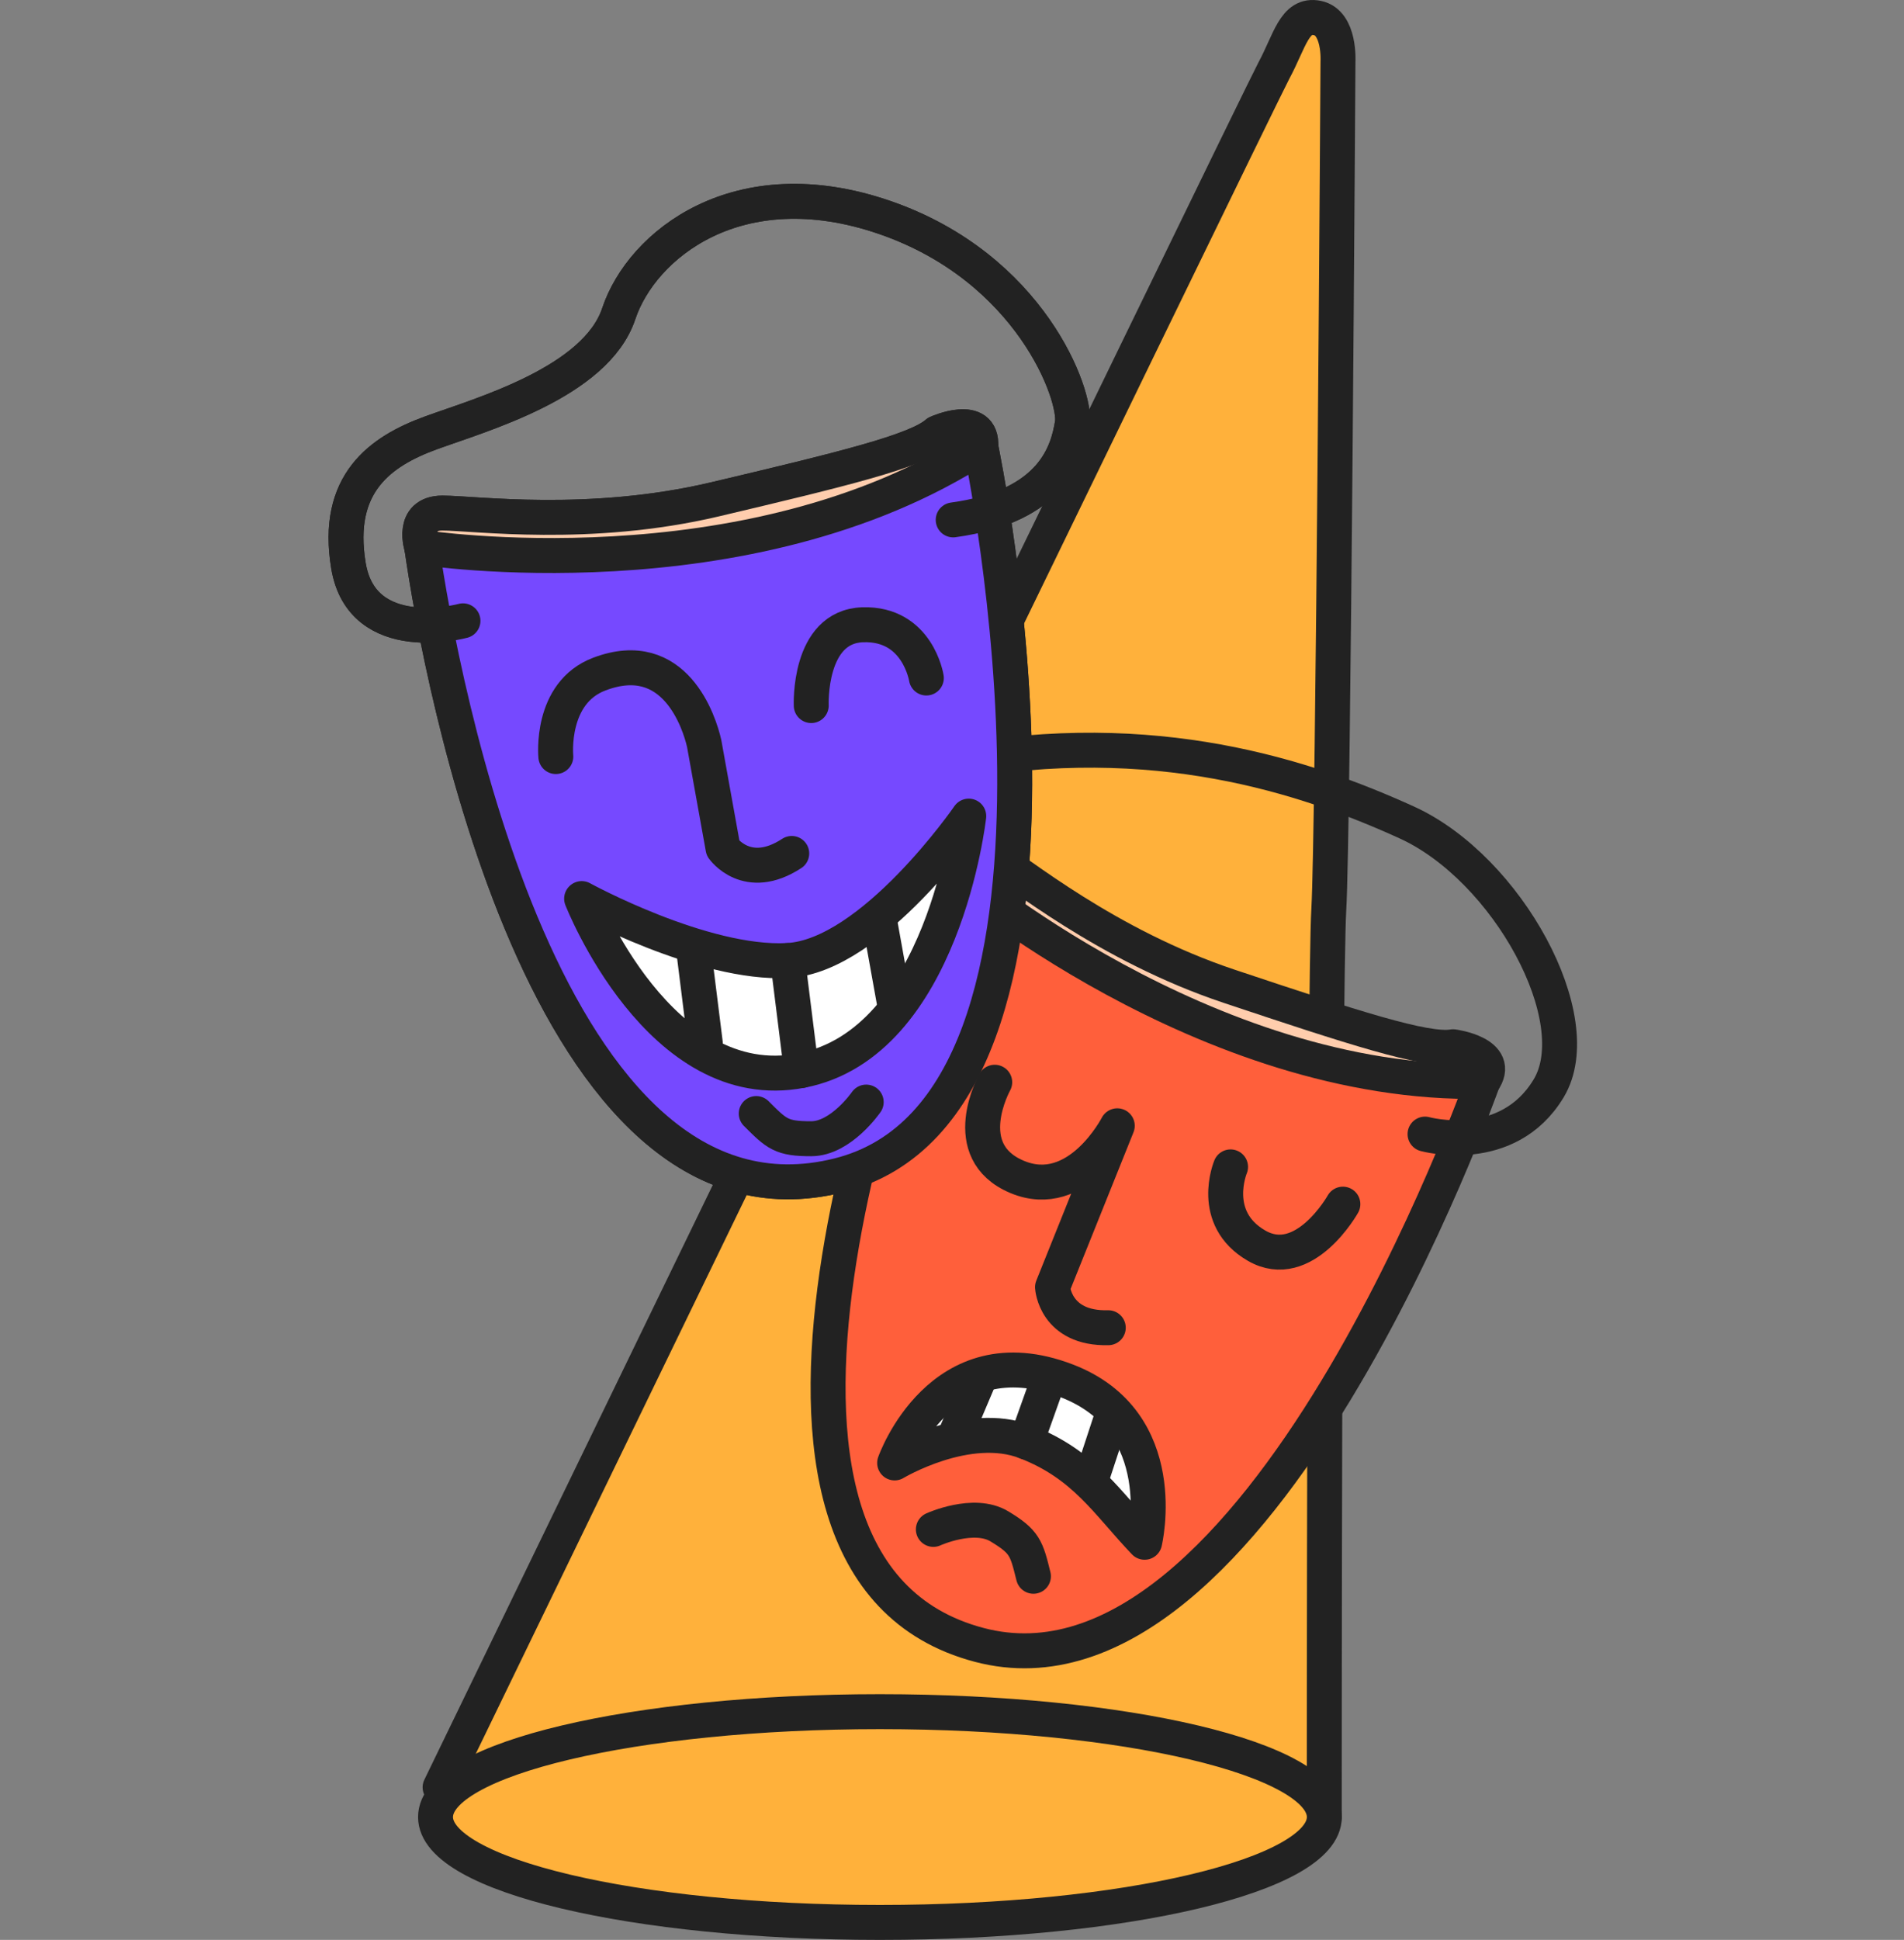
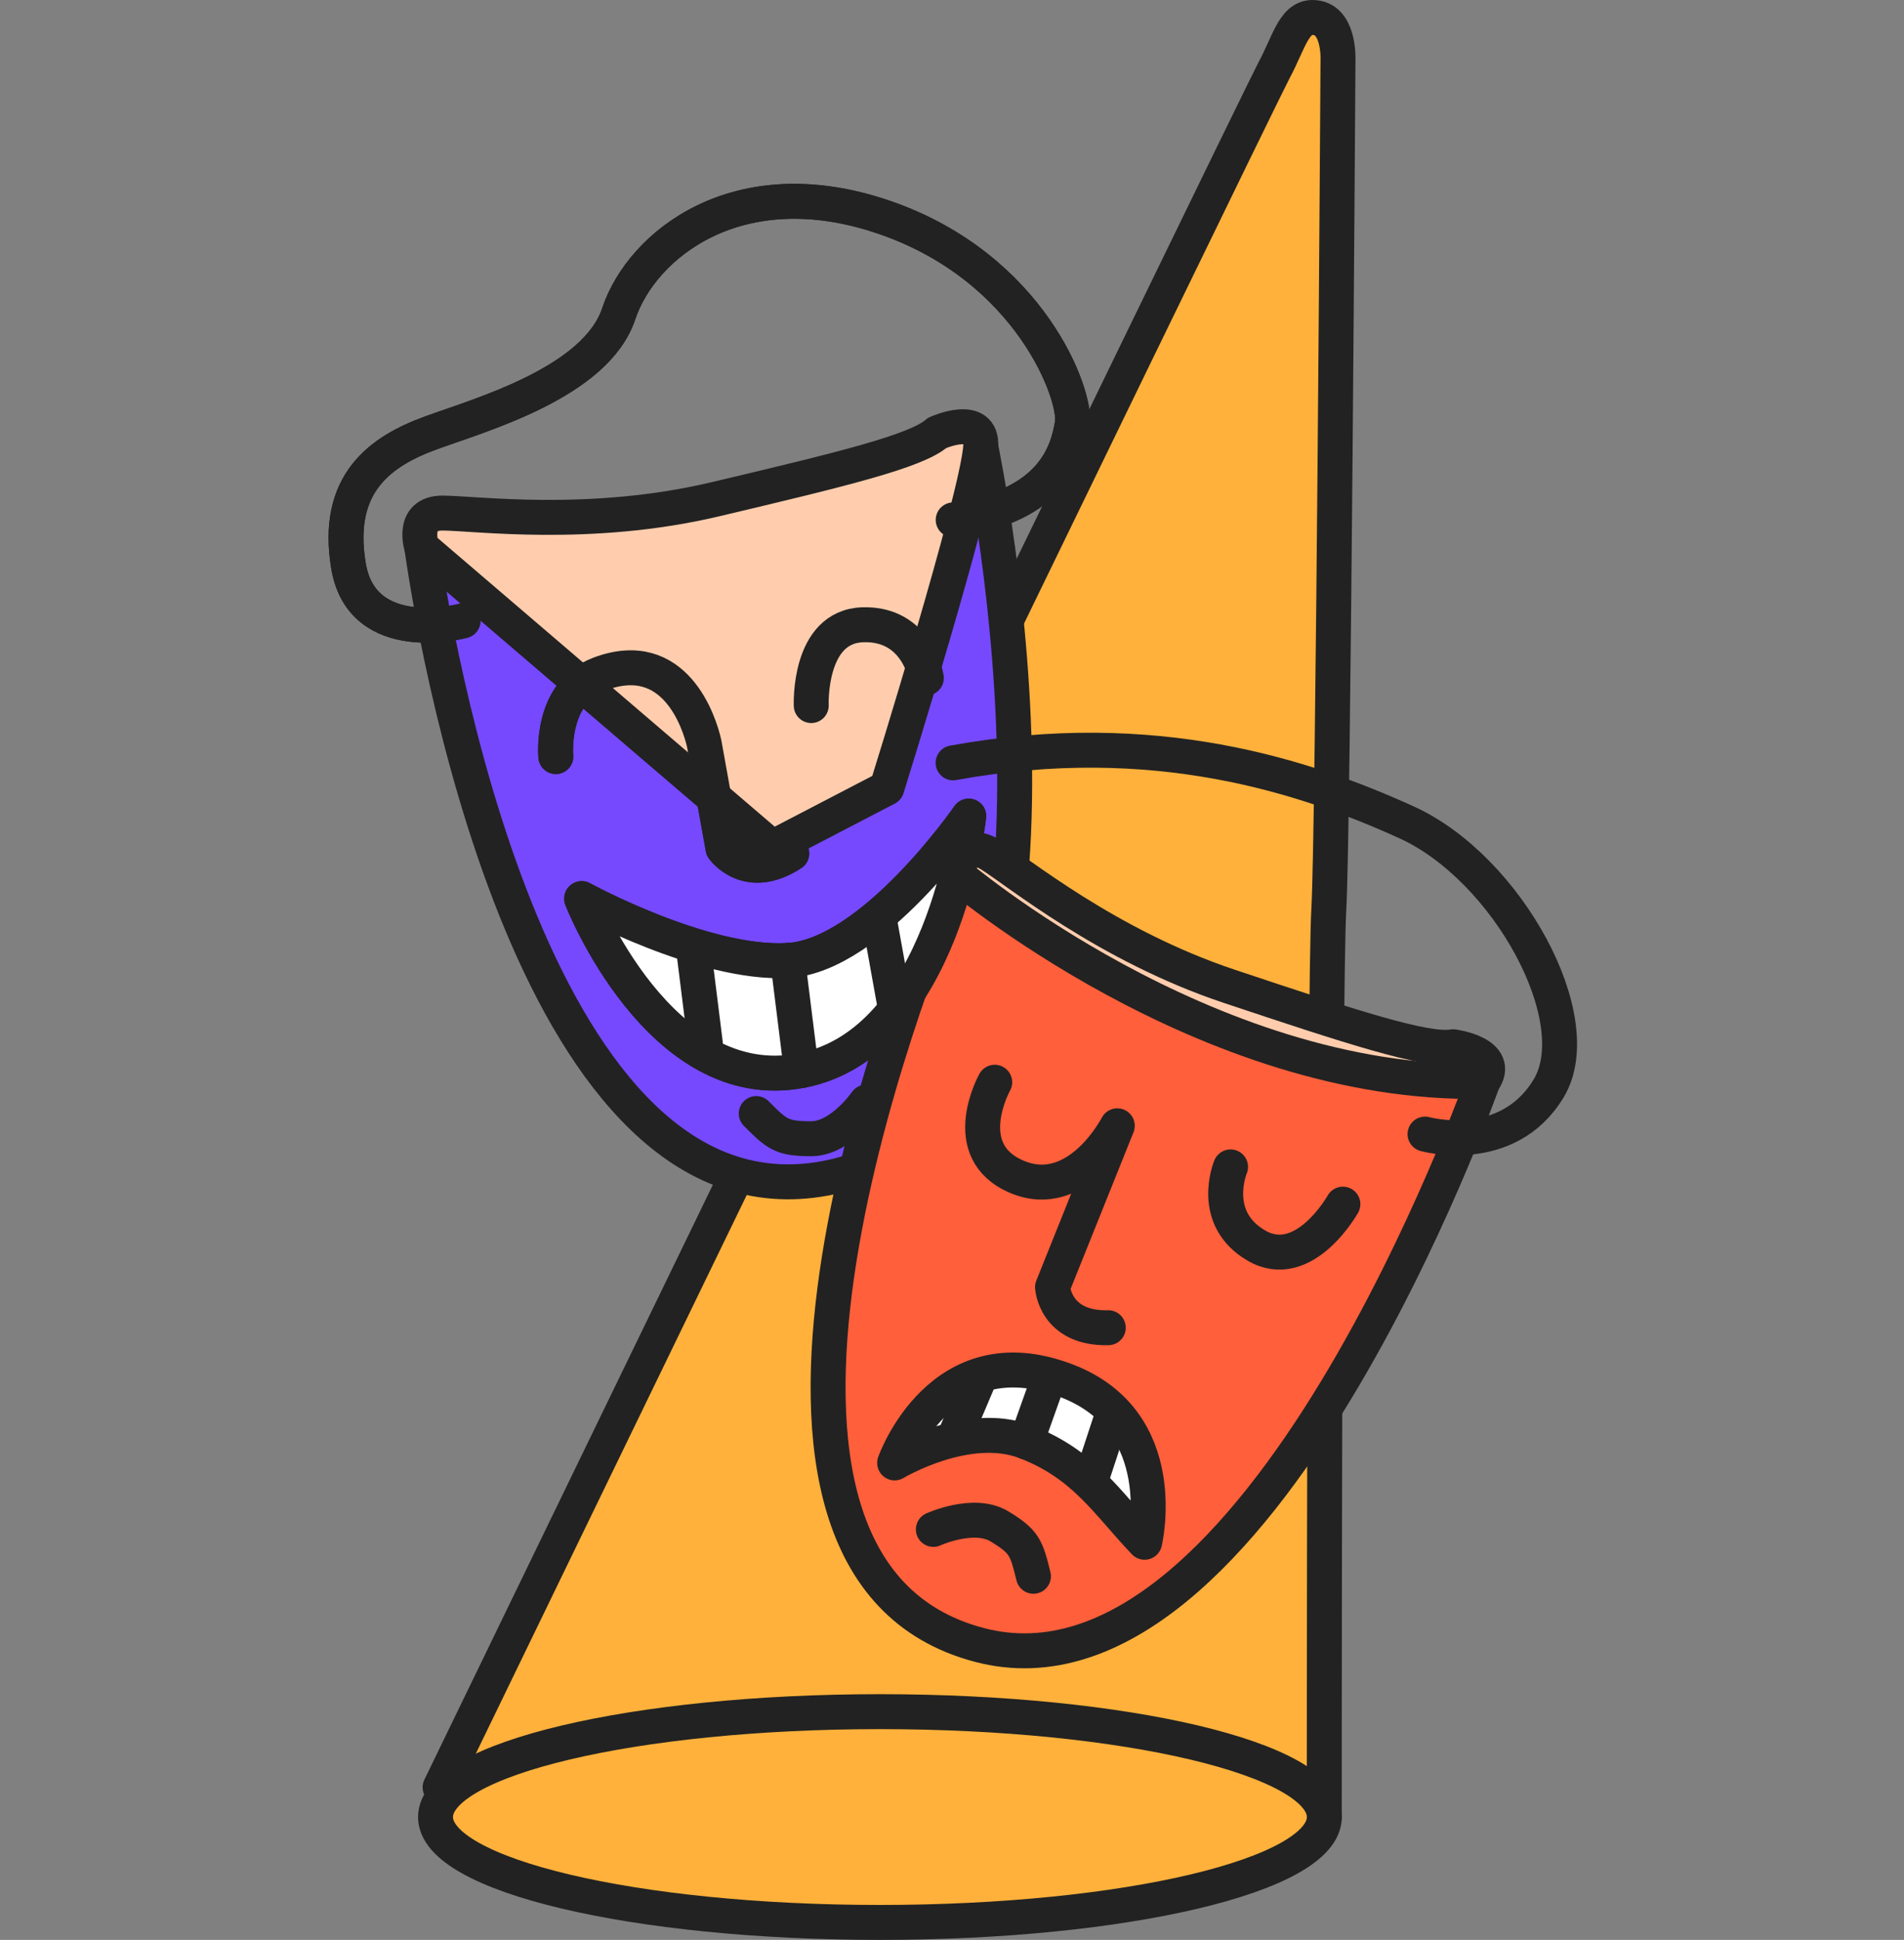
<svg xmlns="http://www.w3.org/2000/svg" width="327" height="333" viewBox="0 0 327 333" fill="none">
  <rect x="0" y="0" width="327" height="333" fill="#808080" stroke="none" />
  <path d="M227.433 311.91C227.433 311.91 227.433 169.502 228.214 156.125C228.995 142.749 229.79 10.564 229.79 10.564C229.79 10.564 230.181 3.884 226.247 3.088C222.314 2.292 221.534 7.021 218.771 12.14C216.009 17.26 75.582 306.806 75.582 306.806L227.433 311.925V311.91Z" fill="#FFB13B" stroke="#222222" stroke-width="6" stroke-linecap="round" stroke-linejoin="round" />
  <path d="M151.122 330C193.275 330 227.446 321.901 227.446 311.91C227.446 301.919 193.275 293.82 151.122 293.82C108.97 293.82 74.799 301.919 74.799 311.91C74.799 321.901 108.97 330 151.122 330Z" fill="#FFB13B" stroke="#222222" stroke-width="6" stroke-linecap="round" stroke-linejoin="round" />
-   <path d="M72.442 93.974C72.442 93.974 70.475 88.074 75.985 88.074C81.494 88.074 101.161 90.822 122.794 85.717C144.427 80.598 157.413 77.46 160.956 74.308C160.956 74.308 168.822 70.765 168.432 76.665C167.846 85.522 152.308 135.274 152.308 135.274L132.642 145.497L72.442 93.974Z" fill="#FFCDAD" stroke="#222222" stroke-width="6" stroke-linecap="round" stroke-linejoin="round" />
  <path d="M72.446 93.974C72.446 93.974 128.308 102.636 168.436 76.665C168.436 76.665 192.111 189.754 144.041 201.764C93.689 214.359 75.584 115.997 72.446 93.974Z" fill="#7649FF" stroke="#222222" stroke-width="6" stroke-linecap="round" stroke-linejoin="round" />
-   <path d="M99.888 154.264C99.888 154.264 113.264 188.493 137.659 183.764C162.054 179.035 166.378 140.092 166.378 140.092C166.378 140.092 149.849 164.082 135.302 164.878C120.755 165.674 99.903 154.249 99.903 154.249L99.888 154.264Z" fill="white" stroke="#222222" stroke-width="6" stroke-linecap="round" stroke-linejoin="round" />
+   <path d="M99.888 154.264C99.888 154.264 113.264 188.493 137.659 183.764C162.054 179.035 166.378 140.092 166.378 140.092C166.378 140.092 149.849 164.082 135.302 164.878C120.755 165.674 99.903 154.249 99.903 154.249L99.888 154.264" fill="white" stroke="#222222" stroke-width="6" stroke-linecap="round" stroke-linejoin="round" />
  <path d="M135.286 164.878L137.643 183.764" stroke="#222222" stroke-width="6" stroke-linecap="round" stroke-linejoin="round" />
  <path d="M119.164 163.317L121.131 179.05" stroke="#222222" stroke-width="6" stroke-linecap="round" stroke-linejoin="round" />
  <path d="M151.02 157.807L153.782 173.149" stroke="#222222" stroke-width="6" stroke-linecap="round" stroke-linejoin="round" />
  <path d="M95.46 129.869C95.46 129.869 94.394 118.939 102.936 115.712C115.922 110.788 120.14 124.074 120.936 127.617L124.178 145.617C124.178 145.617 128.307 151.517 135.978 146.502" stroke="#222222" stroke-width="6" stroke-linecap="round" stroke-linejoin="round" />
-   <path d="M139.325 121.116C139.325 121.116 138.739 107.545 148.182 107.245C157.625 106.945 159.096 116.387 159.096 116.387" stroke="#222222" stroke-width="6" stroke-linecap="round" stroke-linejoin="round" />
  <path d="M79.514 106.569C79.514 106.569 62.205 111.283 59.848 97.127C57.491 82.97 65.358 77.46 74.005 74.308C82.652 71.155 102.333 65.645 106.267 53.846C110.2 42.046 126.729 28.67 151.905 37.317C177.081 45.979 184.947 68.002 184.167 72.716C183.386 77.43 181.014 86.873 163.705 89.245" stroke="#222222" stroke-width="6" stroke-linecap="round" stroke-linejoin="round" />
  <path d="M163.945 149.836C163.945 149.836 165.372 143.786 170.055 146.683C174.739 149.58 190.022 162.266 211.115 169.307C232.207 176.348 244.908 180.491 249.562 179.681C249.562 179.681 258.119 180.806 254.681 185.625C249.517 192.846 210.124 226.985 210.124 226.985L188.01 225.334L163.945 149.836Z" fill="#FFCDAD" stroke="#222222" stroke-width="6" stroke-linecap="round" stroke-linejoin="round" />
  <path d="M163.946 149.835C163.946 149.835 206.897 186.586 254.682 185.625C254.682 185.625 216.1 294.976 168.195 282.366C117.528 269.035 155.029 170.237 163.946 149.85V149.835Z" fill="#FF5F3B" stroke="#222222" stroke-width="6" stroke-linecap="round" stroke-linejoin="round" />
  <path d="M190.339 227.915C181.182 228.141 180.761 220.95 180.761 220.95L191.886 193.252C191.886 193.252 185.13 206.418 174.666 202.019C164.203 197.62 170.838 185.775 170.838 185.775" stroke="#222222" stroke-width="6" stroke-linecap="round" stroke-linejoin="round" />
  <path d="M230.632 206.702C230.632 206.702 223.997 218.547 215.815 213.833C207.633 209.119 211.341 200.307 211.341 200.307" stroke="#222222" stroke-width="6" stroke-linecap="round" stroke-linejoin="round" />
  <path d="M196.584 264.741C196.584 264.741 201.568 244.084 183.193 237.028C161.515 228.696 153.648 251.125 153.648 251.125C153.648 251.125 166.169 243.604 176.227 247.522C186.301 251.44 190.114 257.971 196.569 264.741H196.584Z" fill="white" stroke="#222222" stroke-width="6" stroke-linecap="round" stroke-linejoin="round" />
  <path d="M180.024 236.923L176.241 247.537" stroke="#222222" stroke-width="6" stroke-linecap="round" stroke-linejoin="round" />
  <path d="M190.938 243.213L187.275 254.367" stroke="#222222" stroke-width="6" stroke-linecap="round" stroke-linejoin="round" />
  <path d="M168.224 236.562L164.186 246.08" stroke="#222222" stroke-width="6" stroke-linecap="round" stroke-linejoin="round" />
  <path d="M244.74 194.678C244.74 194.678 258.897 198.611 265.983 186.811C273.069 175.011 258.897 149.04 241.587 141.173C224.278 133.307 198.306 124.644 163.688 130.95" stroke="#222222" stroke-width="6" stroke-linecap="round" stroke-linejoin="round" />
  <path d="M72.442 93.974C72.442 93.974 70.475 88.074 75.985 88.074C81.494 88.074 101.161 90.822 122.794 85.717C144.427 80.598 157.413 77.46 160.956 74.308C160.956 74.308 168.822 70.765 168.432 76.665C167.846 85.522 152.308 135.274 152.308 135.274L132.642 145.497L72.442 93.974Z" fill="#FFCDAD" stroke="#222222" stroke-width="6" stroke-linecap="round" stroke-linejoin="round" />
-   <path d="M72.446 93.974C72.446 93.974 128.308 102.636 168.436 76.665C168.436 76.665 192.111 189.754 144.041 201.764C93.689 214.359 75.584 115.997 72.446 93.974Z" fill="#7649FF" stroke="#222222" stroke-width="6" stroke-linecap="round" stroke-linejoin="round" />
  <path d="M99.888 154.264C99.888 154.264 113.264 188.493 137.659 183.764C162.054 179.035 166.378 140.092 166.378 140.092C166.378 140.092 149.849 164.082 135.302 164.878C120.755 165.674 99.903 154.249 99.903 154.249L99.888 154.264Z" fill="white" stroke="#222222" stroke-width="6" stroke-linecap="round" stroke-linejoin="round" />
  <path d="M135.286 164.878L137.643 183.764" stroke="#222222" stroke-width="6" stroke-linecap="round" stroke-linejoin="round" />
  <path d="M119.164 163.317L121.131 179.05" stroke="#222222" stroke-width="6" stroke-linecap="round" stroke-linejoin="round" />
  <path d="M151.02 157.807L153.782 173.149" stroke="#222222" stroke-width="6" stroke-linecap="round" stroke-linejoin="round" />
  <path d="M95.46 129.869C95.46 129.869 94.394 118.939 102.936 115.712C115.922 110.788 120.14 124.074 120.936 127.617L124.178 145.617C124.178 145.617 128.307 151.517 135.978 146.502" stroke="#222222" stroke-width="6" stroke-linecap="round" stroke-linejoin="round" />
  <path d="M139.325 121.116C139.325 121.116 138.739 107.545 148.182 107.245C157.625 106.945 159.096 116.387 159.096 116.387" stroke="#222222" stroke-width="6" stroke-linecap="round" stroke-linejoin="round" />
  <path d="M79.514 106.569C79.514 106.569 62.205 111.283 59.848 97.127C57.491 82.97 65.358 77.46 74.005 74.308C82.652 71.155 102.333 65.645 106.267 53.846C110.2 42.046 126.729 28.67 151.905 37.317C177.081 45.979 184.947 68.002 184.167 72.716C183.386 77.43 181.014 86.873 163.705 89.245" stroke="#222222" stroke-width="6" stroke-linecap="round" stroke-linejoin="round" />
  <path d="M148.766 189.183C148.766 189.183 144.442 195.473 139.323 195.473C134.203 195.473 133.423 194.693 129.88 191.15" stroke="#222222" stroke-width="6" stroke-linecap="round" stroke-linejoin="round" />
  <path d="M160.297 262.534C160.297 262.534 167.248 259.366 171.631 262.009C176.015 264.651 176.285 265.717 177.486 270.581" stroke="#222222" stroke-width="6" stroke-linecap="round" stroke-linejoin="round" />
</svg>